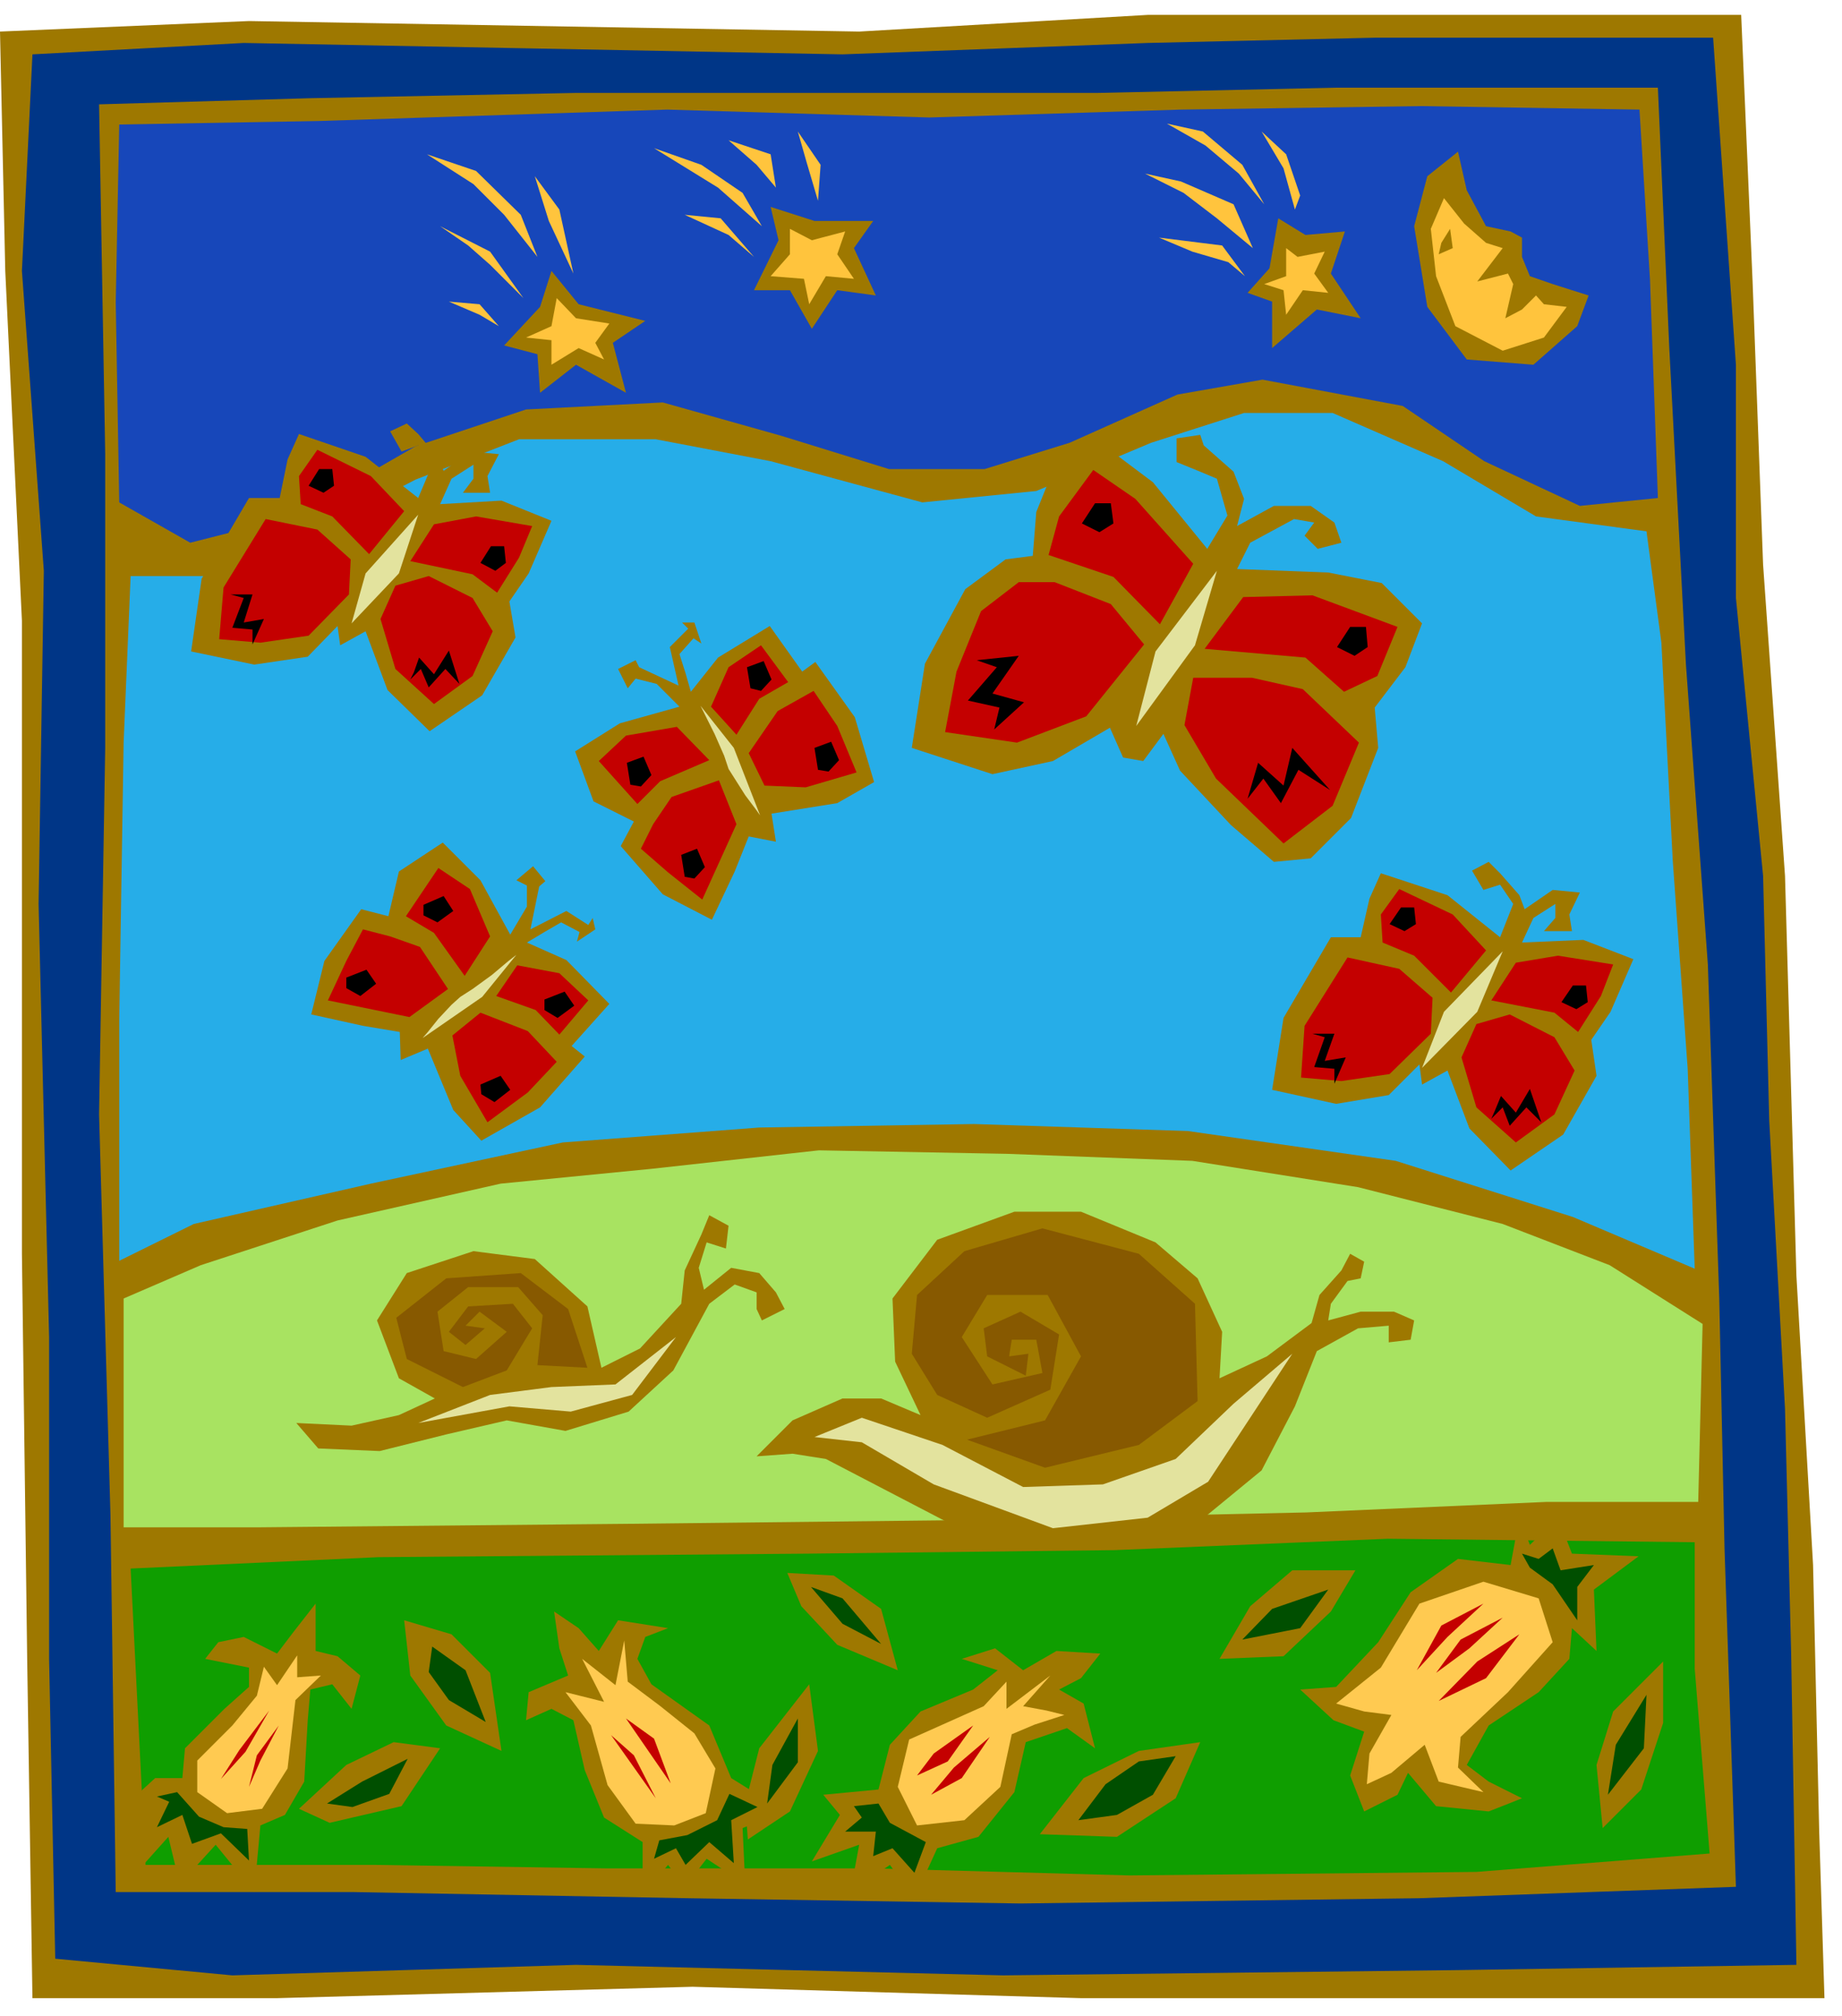
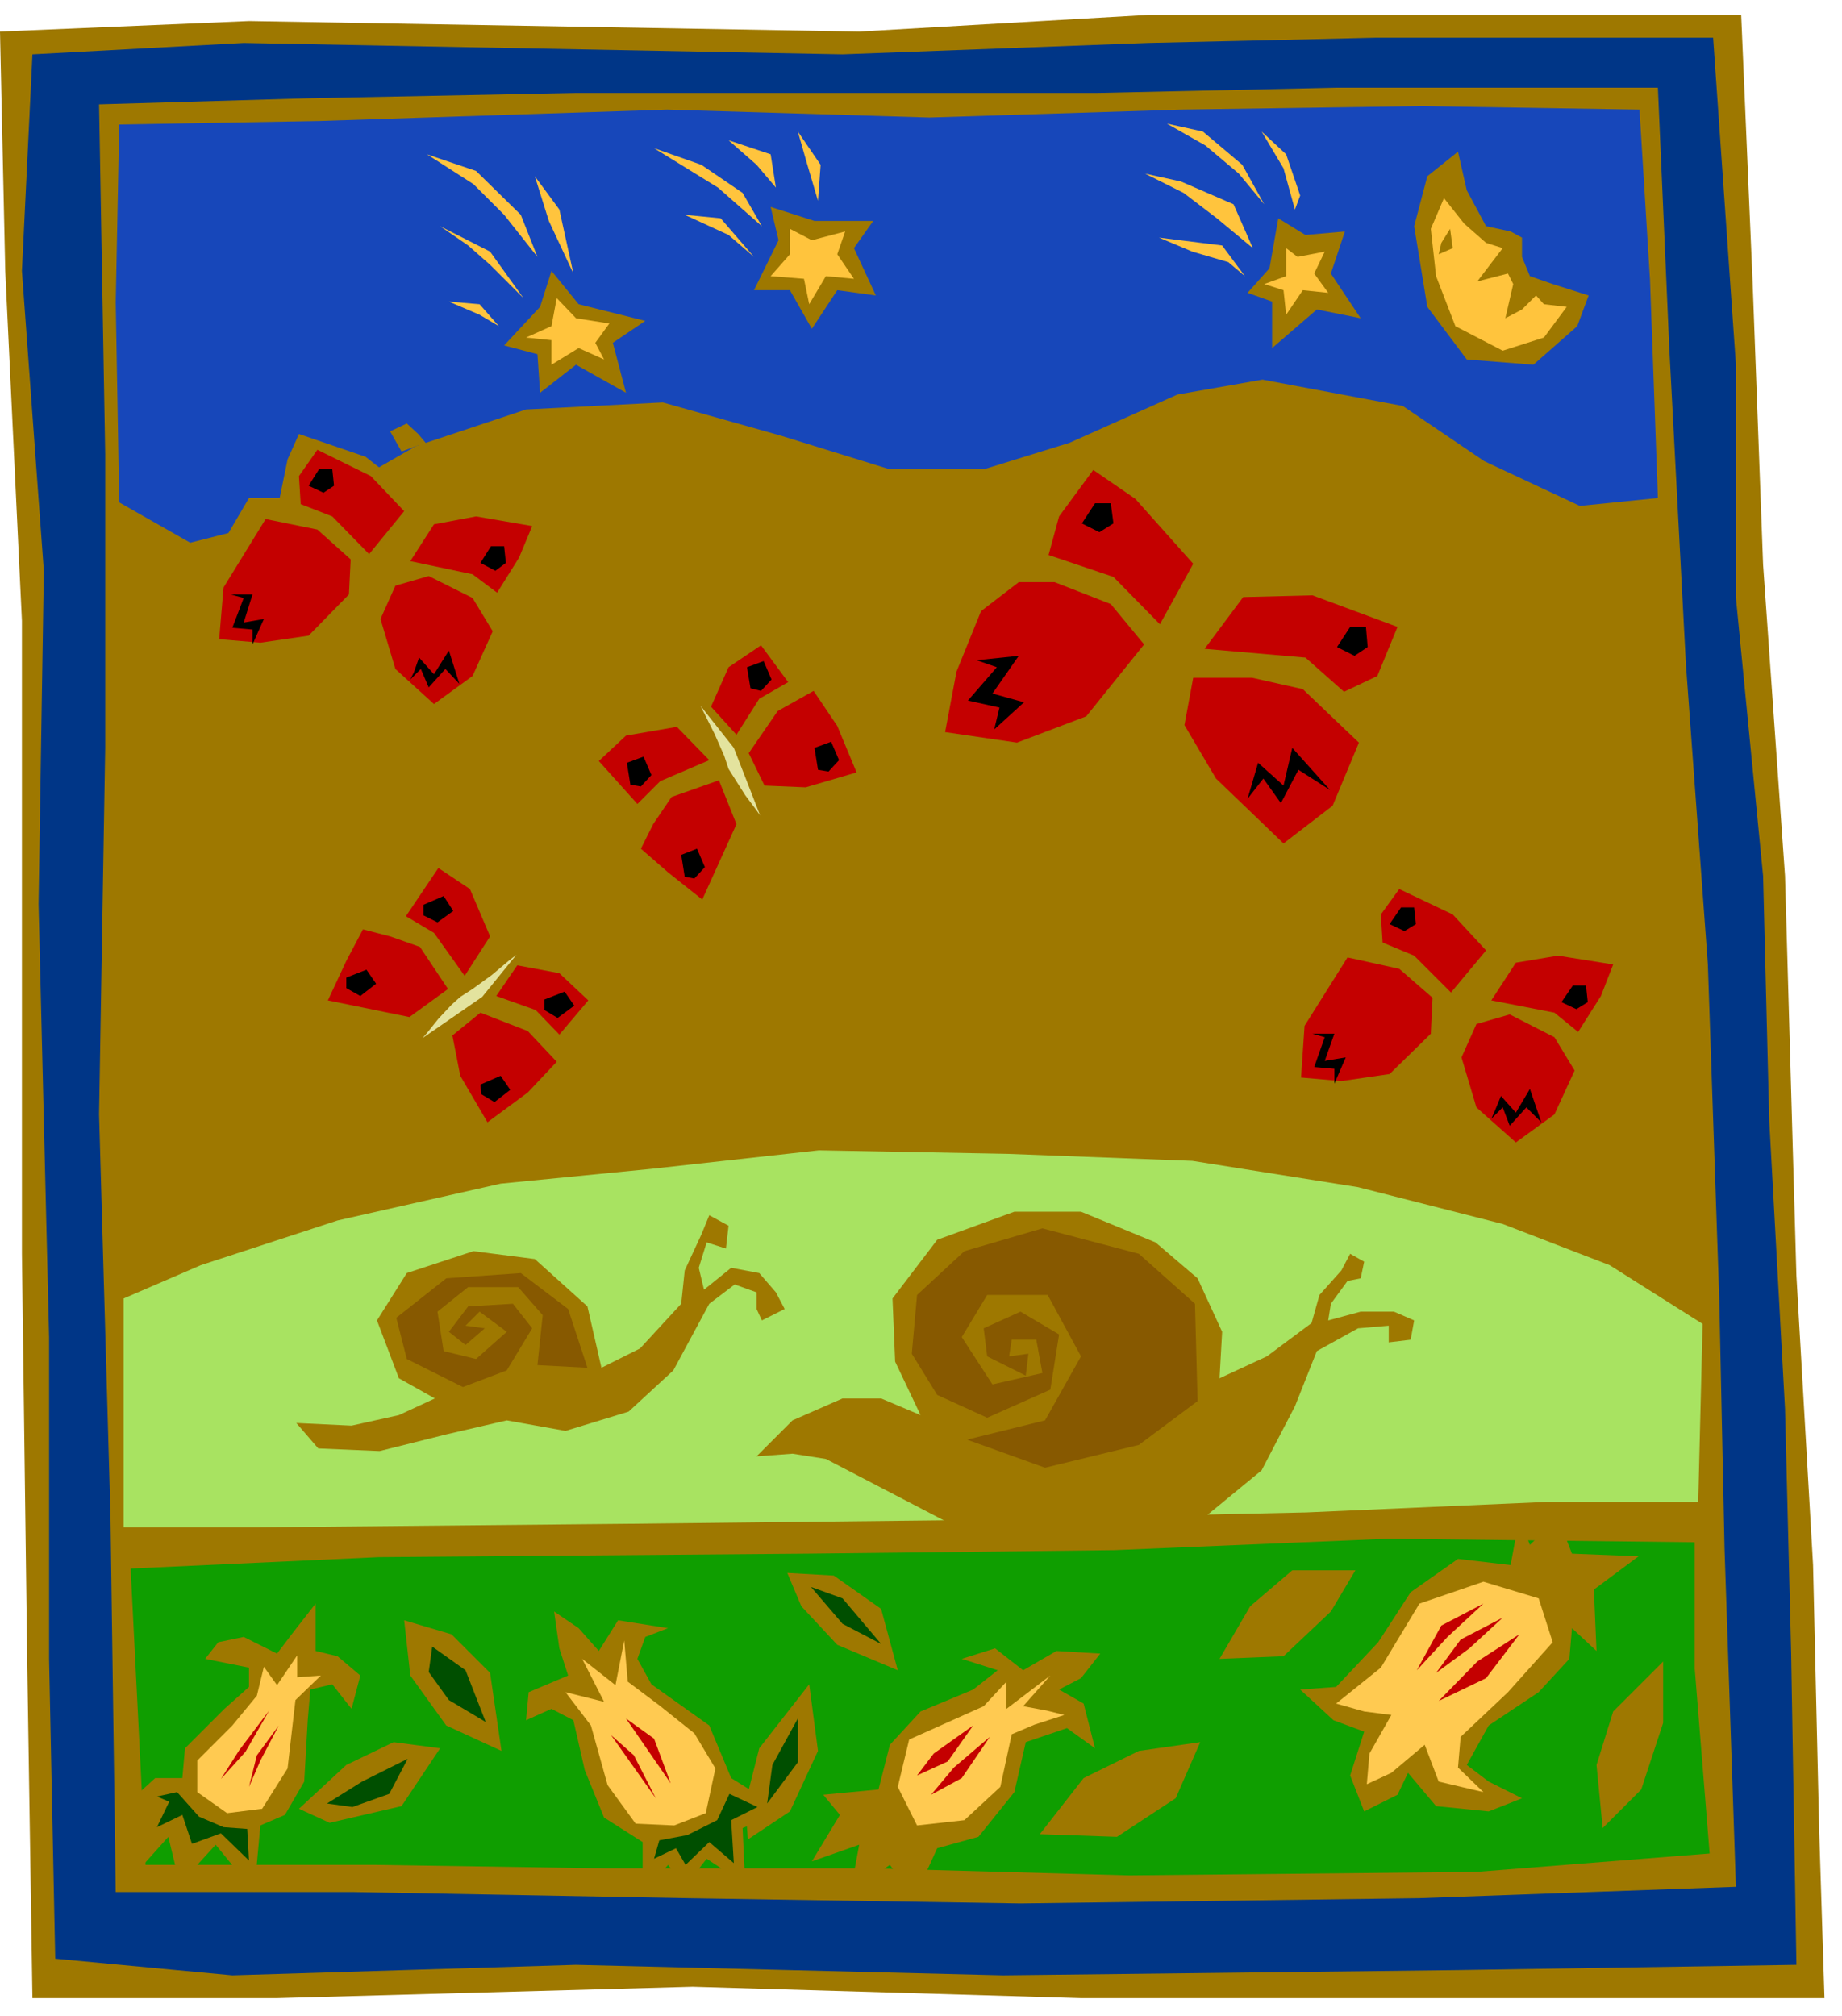
<svg xmlns="http://www.w3.org/2000/svg" fill-rule="evenodd" height="364.198" preserveAspectRatio="none" stroke-linecap="round" viewBox="0 0 2101 2299" width="332.832">
  <style>.pen1{stroke:none}.brush1{fill:#9e7800}.brush8{fill:#c40000}.brush9{fill:#e3e39e}.brush10{fill:#000}.brush12{fill:#ffca51}.brush13{fill:#004f00}</style>
  <path class="pen1 brush1" d="m0 36 284-12 348 6 348 6 329-19h677l13 304 12 323 25 355 13 456 19 330 7 304 6 190h-848l-443-13-474 13H37l-6-387-6-462V708L6 309 0 36z" />
  <path class="pen1" style="fill:#003687" d="m37 62 241-13 316 6 367 7 348-13 259-6h386l26 373v266l31 317 7 279 18 329 7 279 6 355-386 6-519 6-487-12-392 12-202-19-7-342v-367l-12-494 6-380-25-342L37 62z" />
  <path class="pen1 brush1" d="m113 119 241-7 303-6h595l272-6h367l13 297 19 361 25 342 13 381 6 285 13 386-361 13-455 6-380-6-380-7H132l-6-430-13-457 7-418V518l-7-399z" />
  <path class="pen1" style="fill:#1747ba" d="m136 142 228-4 397-13 299 9 287-9 274-4 249 4 12 194 9 249-89 9-109-51-93-63-160-30-97 17-123 55-97 30h-109l-123-38-135-38-156 8-126 42-139 80-118 30-81-46-4-228 4-203z" />
-   <path class="pen1" style="fill:#26ade8" d="M149 657h110l101-51 114-59 118-46h156l131 25 173 47 130-13 131-55 106-34h101l126 55 106 63 126 17 17 127 13 249 17 237 8 228-139-59-202-64-237-34-244-8-245 4-224 17-219 47-202 46-85 42v-274l5-317 8-190z" />
  <path class="pen1" style="fill:#a8e361" d="M141 1481v261h152l421-4 363-4 413-9 274-12h173l5-203-106-67-122-47-165-42-189-30-211-8-215-4-190 21-173 17-186 42-156 51-88 38z" />
  <path class="pen1" style="fill:#0f9e00" d="m149 1789 283-13 489-4 350-4 312-13 350 4v144l17 211-266 21-396 4-291-8H693l-265-4H166l-17-338z" />
  <path class="pen1 brush1" d="m616 350 13-41 31 38 76 19-37 25 15 57-57-32-41 32-3-44-38-10 41-44zm272-76-9-38 50 16h67l-22 31 25 54-44-6-29 44-25-44h-41l28-57zm560 32 10-57 31 19 45-4-16 48 34 51-50-10-51 44v-53l-28-10 25-28zm215-133 10 44 22 41 28 6 13 7v22l9 22 26 9 41 13-13 35-50 44-76-6-45-60-15-92 15-57 35-28z" />
  <path class="pen1" d="m600 385 29-13 6-32 22 23 38 6-16 22 10 19-29-13-31 19v-28l-29-3zm301-124 25 13 38-10-9 26 19 28-32-3-19 32-6-29-38-3 22-25v-29zm566 22 13 10 31-6-12 25 16 22-29-3-19 28-3-28-22-7 25-9v-32zm180-57 23 29 25 22 19 6-29 38 35-9 6 12-9 39 19-10 16-16 9 10 26 3-26 35-47 15-54-28-22-57-6-54 15-35zM512 344l35 3 22 25-22-13-35-15zm-10-86 57 29 38 53-38-38-25-22-32-22zm-15-82 56 19 51 50 19 48-38-48-35-35-53-34zm123 25 28 38 16 73-28-60-16-51zm171 44 41 4 38 44-29-25-50-23zm-35-76 54 19 47 32 22 38-50-44-73-45zm85-9 48 16 6 38-22-26-32-28zm79-10 26 38-3 41-13-44-10-35zm412 121 72 9 26 35-19-16-41-12-38-16zm-16-73 41 9 60 26 22 50-41-34-38-29-44-22zm25-57 41 9 45 38 25 45-29-35-38-32-44-25zm108 9 28 26 16 47-6 16-13-47-25-42z" style="fill:#ffc43d" />
  <path class="pen1 brush1" d="m1644 277 10-16 3 22-16 7 3-13zM656 857l51-32 68-19-26-26-24-6-9 11-11-22 20-10 4 8 45 21-10-44 21-21-7-7h14l8 24-9-6-16 18 7 22 6 21 31-39 59-36 37 52 15-11 45 63 22 74-42 24-75 12 5 32-31-6-16 40-26 55-56-29-48-55 15-28-46-23-21-57zm587-361 72 54 62 76 23-38-12-42-19-8-27-11v-27l27-4 4 12 34 30 12 31-8 31 42-23h42l27 19 8 23-27 7-15-15 11-15-23-4-50 27-15 30 104 4 61 12 46 46-19 50-35 46 4 46-31 80-46 46-42 4-49-42-58-62-19-42-23 31-23-4-15-34-65 38-69 15-92-30 15-96 46-85 46-34 31-4 4-50 23-57 38-31zm309 573 10-44 13-29 76 25 60 48 15-38-15-22-19 6-13-22 19-10 13 13 22 25 6 16 32-22 31 3-12 25 3 19h-32l13-15v-16l-25 16-13 28 70-3 57 22-26 60-22 32 6 41-38 67-60 41-47-48-25-66-29 16-3-23-35 35-60 10-73-16 13-82 54-92h34zM338 1623l63 3 54-12 41-19-41-23-25-66 34-54 76-25 70 9 60 54 16 70 44-22 47-51 4-38 19-41 9-22 22 12-3 26-22-7-9 29 6 25 31-25 32 6 19 22 10 19-26 13-6-13v-19l-25-9-29 22-41 76-51 47-72 22-67-12-69 16-76 19-70-3-25-29zm525 38 41-41 57-25h44l45 19-29-61-3-72 51-67 88-32h76l85 35 48 41 28 61-3 53 54-25 51-38 9-32 25-28 10-19 16 9-4 19-15 3-19 26-3 19 37-10h38l23 10-4 22-25 3v-19l-35 3-47 26-25 63-38 73-73 60-89 13h-85l-104-10-73-38-73-38-38-6-41 3zm-721 399 35-32h31l3-34 45-45 28-25v-22l-50-10 15-19 29-6 38 19 19-25 25-32v54l25 6 26 22-10 38-22-28-25 6-3 35-4 70-22 38-28 12-7 76-44-54-41 45-13-54-34 38 3-63-19-10zm199 3 54-50 54-26 53 7-44 66-82 19-35-16zm120-215 54 16 44 44 13 89-63-29-41-57-7-63zm139 114 3-32 45-19-10-31-6-42 28 19 23 26 22-35 57 9-26 10-9 25 16 29 66 47 25 60 61 38-48 19 3 64-44-29-25 32-19-25-29 34v-60l-44-28-22-54-13-57-25-13-29 13zm298-168 53 3 54 38 19 70-69-29-41-44-16-38z" />
  <path class="pen1 brush1" d="m850 2057 16-63 57-73 10 76-32 69-48 32-3-41zm89-10 63-6 13-51 35-38 60-25 28-22-41-13 38-12 32 25 38-22 50 3-22 28-25 13 28 16 13 51-32-23-47 16-13 57-41 51-47 13-26 57-28-38-45 31 10-54-54 19 32-53-19-23zm247 45 50-64 63-31 70-10-28 64-67 44-88-3zm205-200 35-60 48-41h72l-28 47-54 51-73 3zm92 35 41-3 48-51 37-57 54-38 60 7 10-54 12 31 32-31 16 41 76 3-51 38 3 70-28-26-3 35-35 38-57 38-25 45 25 19 38 19-15 6-23 9-60-6-32-38-12 25-38 19-16-41 16-50-35-13-38-35zm345 158-7-72 19-61 57-57v70l-25 76-44 44z" />
  <path class="pen1 brush8" d="m727 917-44-49 31-29 58-10 37 38-56 24-26 26zm113-79-29-32 20-45 37-25 31 42-33 19-26 41zm-20 52-54 19-21 31-14 28 31 27 39 31 39-86-20-50zm34-31 33-48 41-23 27 40 22 53-58 17-47-2-18-37z" />
  <path class="pen1 brush9" d="m799 805 38 48 30 77-5-7-12-16-19-30-5-15-11-25-11-22-5-10z" />
  <path class="pen1 brush10" d="m719 895-4-25 19-7 9 21-12 13-12-2zm62 105-4-25 18-7 9 21-12 13-11-2zm152-122-4-25 19-7 9 21-12 13-12-2zm-77-93-4-24 19-7 9 21-12 13-12-3z" />
  <path class="pen1 brush1" d="m505 961 43 43 34 62 19-32v-24l-12-6 19-16 14 17-7 6-10 49 41-21 25 16 5-8 3 13-21 14 3-11-21-11-19 11-20 12 45 20 49 50-43 48 15 12-51 58-67 38-32-35-29-70-31 13-1-32-42-7-59-13 15-61 42-59 31 8 12-51 50-33z" />
  <path class="pen1 brush8" d="m463 1045 37-55 36 24 23 54-29 45-35-49-32-19zm103 91 24-35 48 9 33 31-33 39-27-28-45-16zm-55-8-32-48-34-12-31-8-19 36-21 45 93 19 44-32zm37 27 54 21 33 35-33 35-46 34-31-53-9-46 32-26z" />
  <path class="pen1 brush9" d="m589 1089-39 48-68 47 6-7 12-15 15-16 10-9 14-9 22-16 19-16 9-7z" />
  <path class="pen1 brush10" d="m483 1032 23-10 11 17-18 13-16-8v-12zm-88 83 23-9 11 16-18 14-16-9v-12zm153 122 23-10 11 16-18 14-15-9-1-11zm73-97 23-9 11 16-19 14-15-9v-12z" />
  <path class="pen1 brush8" d="m1078 835 13-69 28-69 43-33h41l64 25 38 46-66 82-79 30-82-12zm283-62h67l58 13 64 61-30 72-56 43-77-74-36-61 10-54zm-114-237 48 33 66 74-17 31-21 38-53-54-74-25 12-44 39-53zm127 204 44-59 79-2 97 36-23 56-38 18-44-39-115-10zm203 335 36 15 42 42 40-48-38-41-61-29-21 29 2 32zm124 66 28-43 48-8 63 10-14 36-26 41-27-22-72-14zm-164-49 59 13 38 33-2 41-47 46-55 8-46-4 4-59 49-78zm147 76 38-11 51 26 23 38-23 50-44 32-45-40-17-57 17-38z" />
  <path class="pen1 brush10" d="M1249 574h18l3 23-16 10-20-10 15-23zm291 141h18l2 23-15 10-20-10 15-23zm58 320h15l2 19-13 8-17-8 13-19zm196 89h15l2 19-13 8-17-8 13-19zm-680-371 48-5-30 43 36 10-34 31 6-25-36-8 33-38-23-8zm309 158 12-41 29 26 10-43 43 48-36-23-20 38-20-28-18 23zm74 268h25l-11 31 24-4-13 30v-17l-23-2 12-34-14-4zm208 88 7-17 17 19 16-27 13 38-17-17-19 21-8-21-13 13 4-9z" />
  <path class="pen1 brush1" d="m319 568 9-44 13-29 76 26 60 47 16-38-16-22-19 7-13-23 19-9 13 12 22 26 7 16 31-22 32 3-13 25 3 19h-31l12-16v-16l-25 16-13 29 70-4 57 23-26 60-22 32 7 41-38 66-60 41-48-47-25-67-29 16-3-22-34 35-61 9-72-15 12-83 54-92h35z" />
  <path class="pen1 brush8" d="m343 575 36 14 42 43 40-49-38-40-61-30-21 30 2 32zm125 65 27-42 48-9 64 11-15 36-25 40-28-21-71-15zm-165-48 59 12 38 34-2 40-46 47-55 8-47-4 5-59 48-78zm148 76 38-11 50 25 23 38-23 51-44 32-44-40-17-57 17-38z" />
  <path class="pen1 brush10" d="M364 535h15l2 19-12 8-17-8 12-19zm196 88h15l2 19-12 9-17-9 12-19zm-297 55h25l-10 32 23-4-13 29v-17l-23-2 13-34-15-4zm209 89 6-17 17 19 17-27 12 38-16-17-19 21-9-21-12 12 4-8z" />
-   <path class="pen1 brush9" d="m1296 828 22-85 70-92-25 85-67 92zM401 711l16-57 60-67-22 67-54 57zm1221 507 25-64 67-69-29 69-63 64zM477 1623l82-32 70-9 73-3 69-54-50 66-70 19-70-6-104 19zm452 16 54-22 92 31 92 48 91-3 83-29 66-63 67-57-96 146-69 41-108 12-136-50-82-48-54-6z" />
  <path class="pen1" d="m1103 1642 89 32 107-26 67-50-3-111-64-57-110-29-89 26-54 50-6 67 29 47 57 26 72-32 10-63-44-26-42 19 4 32 44 22 3-25-22 3 3-19h28l7 38-57 13-35-54 29-48h69l38 70-41 73-89 22zm-490-85 57 3-22-67-54-41-85 6-57 45 12 47 64 32 50-19 29-48-22-28-51 3-22 29 19 15 22-19-22-3 16-16 31 23-35 31-37-9-7-45 35-28h57l28 32-6 57z" style="fill:#875900" />
  <path class="pen1 brush12" d="m301 1901-8 33-28 34-40 40v36l34 24 40-5 29-46 9-78 29-28-27 2v-25l-23 34-15-21zm344 29 29 38 19 68 32 44 44 2 36-14 11-51-24-40-40-32-36-27-4-47-10 51-38-30 25 49-44-11z" />
  <path class="pen1 brush13" d="m373 2057 40-25 52-26-21 40-42 15-29-4zm120-179 38 27 23 59-42-25-23-32 4-29zm432-68 36 13 44 52-44-23-36-42zm-50 247 6-44 29-53v50l-35 47zm-696-8 23-5 25 28 28 12 27 2 2 36-32-31-33 12-11-33-29 14 14-29-14-6zm573 50 32-6 34-17 14-30 32 15-30 15 3 49-28-24-27 26-11-19-25 12 6-21z" />
  <path class="pen1 brush8" d="m252 2029 21-33 34-45-27 47-28 31zm32 9 9-36 25-34-21 40-13 30zm464 13-51-72 26 23 25 49zm17-17-51-74 32 23 19 51z" />
  <path class="pen1 brush12" d="m1024 2038 13-54 85-38 26-28v31l50-38-31 35 27 5 20 5-34 11-26 11-13 60-41 38-54 6-22-44zm500-95 51-41 44-73 73-25 63 19 16 50-51 57-54 51-3 35 29 28-51-12-16-42-38 32-28 13 3-35 25-44-31-4-32-9z" />
-   <path class="pen1 brush13" d="m1230 2076 31-41 38-26 42-6-26 44-41 23-44 6zm187-206 34-35 64-22-32 44-66 13zm417 177 9-57 35-57-3 61-41 53zm-860 13 28-3 13 22 41 22-13 35-25-28-22 9 3-28h-35l19-16-9-13zm771-272 26 19 28 41v-38l19-25-38 6-9-25-16 12-19-6 9 16z" />
  <path class="pen1 brush8" d="m1046 2025 19-25 45-32-29 41-35 16zm16 22 26-31 41-35-32 47-35 19zm630-218-48 25-28 51 35-38 41-38zm22 16-48 25-28 38 38-28 38-35zm19 19-48 31-44 45 54-26 38-50z" />
</svg>